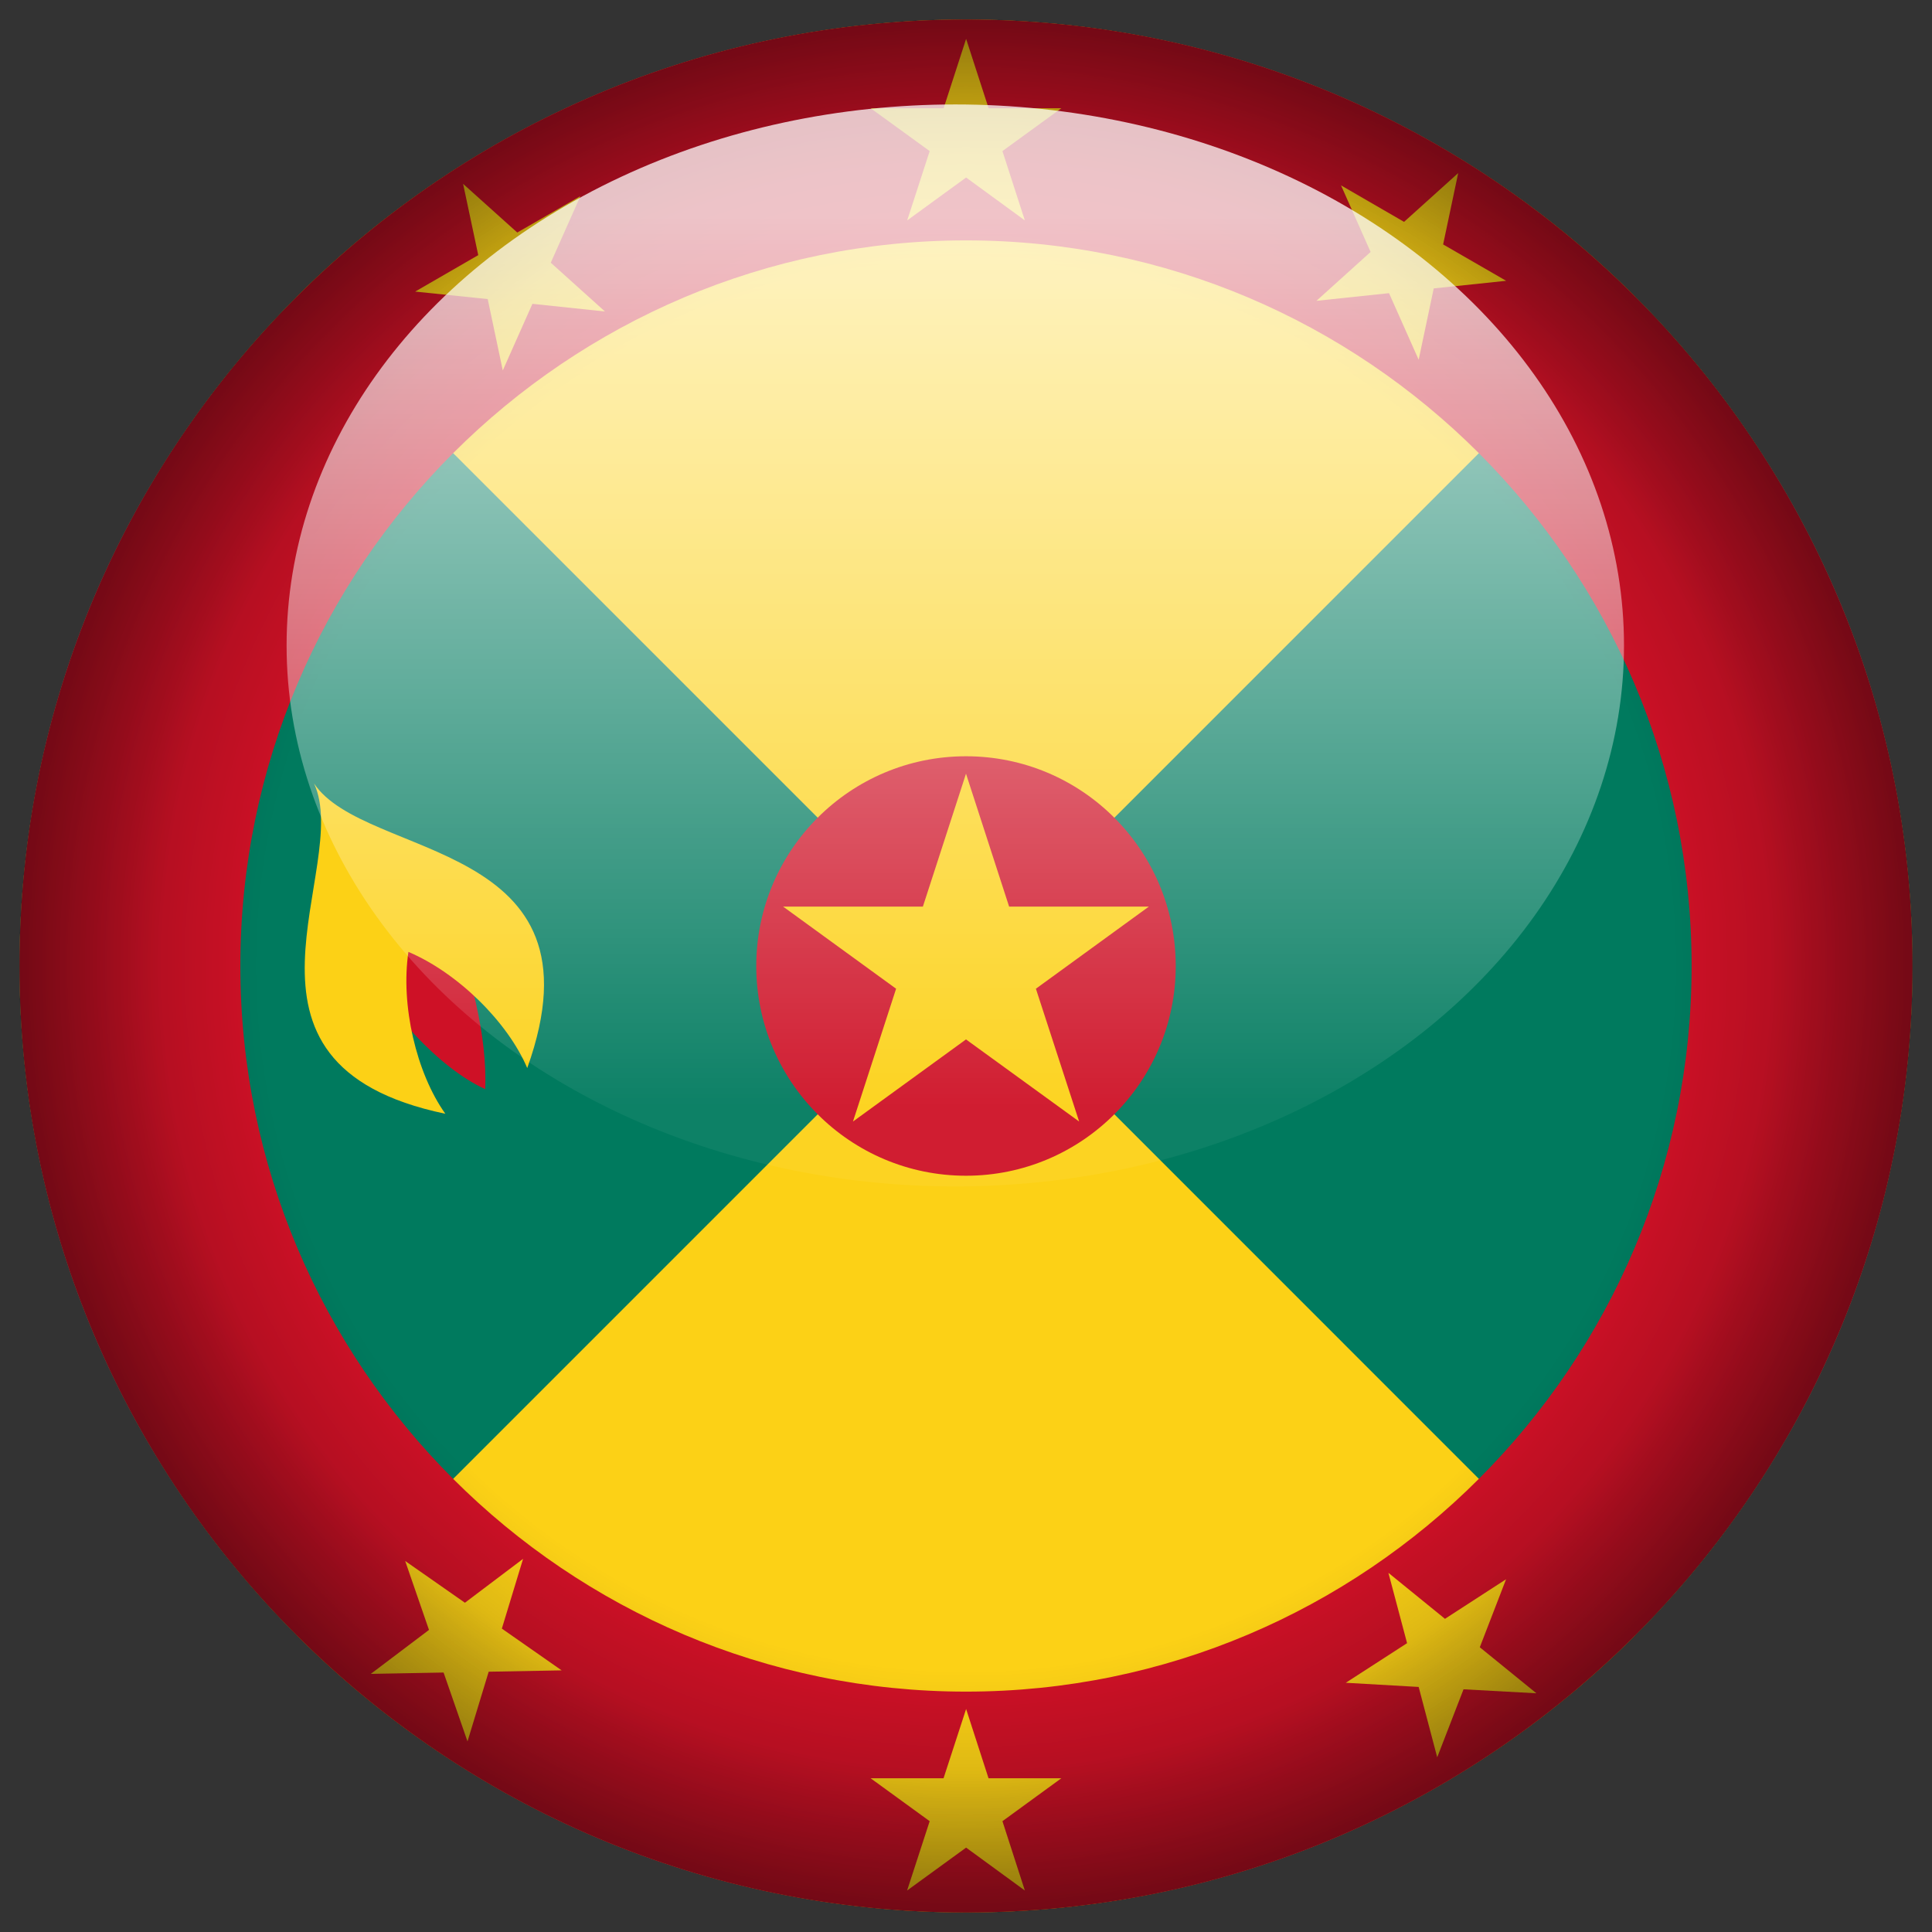
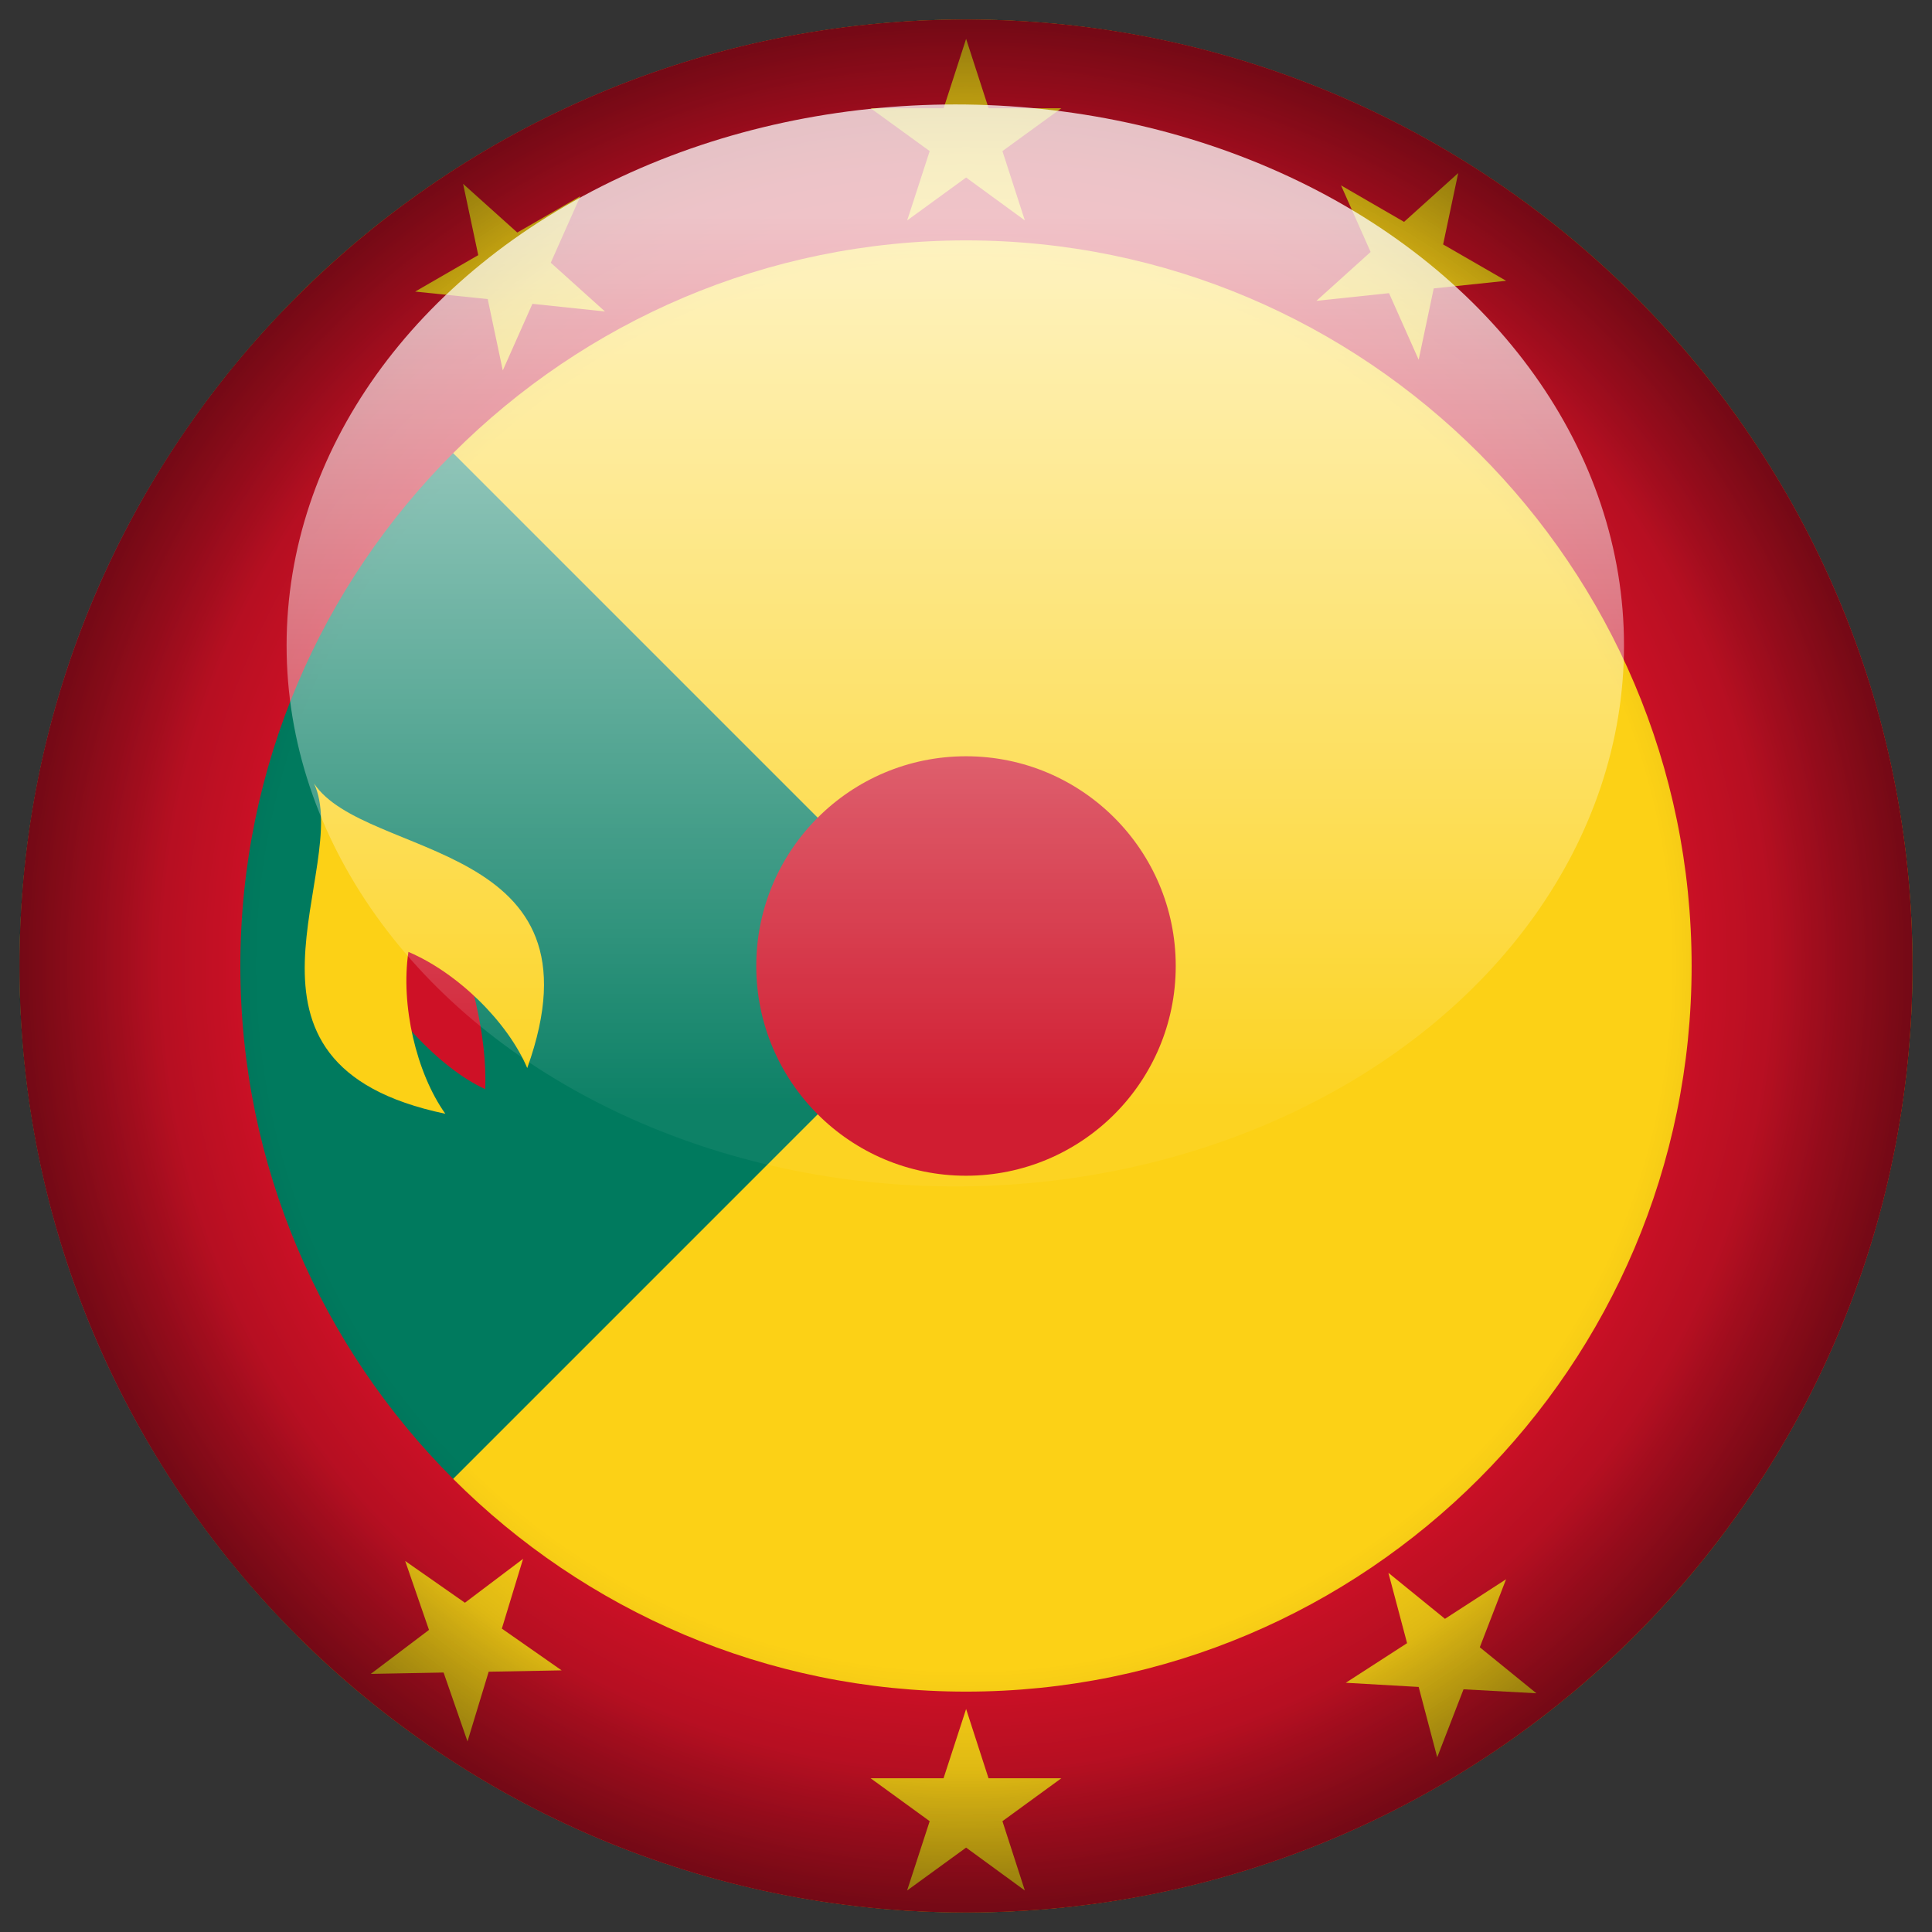
<svg xmlns="http://www.w3.org/2000/svg" xmlns:xlink="http://www.w3.org/1999/xlink" version="1.1" id="Laag_1" x="0px" y="0px" width="50px" height="50px" viewBox="0 0 50 50" enable-background="new 0 0 50 50" xml:space="preserve">
  <rect x="0" y="0" width="50" height="50" fill="#333333" stroke="none" />
  <g id="Grenada_1_">
    <circle id="circle50_73_" fill="#FCD116" cx="25" cy="25" r="24.495" />
    <path id="circle50_72_" fill="#007A5E" d="M7.681,42.32c-9.567-9.566-9.567-25.074,0-34.639L25,25L7.681,42.32z" />
-     <path id="circle50_71_" fill="#007A5E" d="M25.003,25L42.32,7.681c9.566,9.565,9.566,25.073,0,34.639L25.003,25z" />
    <g>
      <path fill="#CE1126" d="M9.341,24.809c0.676,1.349,2.021,2.833,3.216,3.378c0.058-1.351-0.372-3.091-0.985-4.488L9.341,24.809z" />
      <path fill="#FCD116" d="M8.127,20.276c1.006,2.169-2.774,7.262,3.398,8.548c-0.75-1.053-1.161-2.813-0.955-4.189    c1.282,0.545,2.567,1.813,3.075,3.006C15.773,21.704,9.453,22.267,8.127,20.276z" />
    </g>
    <g>
      <circle fill="#CE1126" cx="25" cy="25" r="5.428" />
-       <polygon fill="#FCD116" points="26.809,25.588 29.732,23.463 26.116,23.463 25,20.023 23.884,23.463 20.267,23.463 23.191,25.588     22.075,29.025 25,26.9 27.928,29.025   " />
    </g>
    <g id="circle50_70_">
      <path fill="#CE1126" d="M25,6.221c10.355,0,18.779,8.425,18.779,18.779c0,10.355-8.424,18.779-18.779,18.779    C14.646,43.779,6.22,35.355,6.22,25C6.22,14.646,14.646,6.221,25,6.221 M25,0.505C11.473,0.505,0.505,11.47,0.505,25    C0.505,38.529,11.47,49.495,25,49.495c13.529,0,24.495-10.966,24.495-24.495C49.495,11.47,38.529,0.505,25,0.505L25,0.505z" />
    </g>
    <polygon fill="#FCD116" points="12.988,42.148 13.537,40.343 12.032,41.479 10.486,40.398 11.102,42.182 9.596,43.32 11.48,43.285    12.099,45.068 12.647,43.264 14.535,43.229  " />
    <polygon fill="#FCD116" points="25.583,46.021 25.003,44.229 24.419,46.021 22.531,46.021 24.06,47.132 23.476,48.926    25.003,47.816 26.523,48.926 25.943,47.132 27.468,46.021  " />
    <polygon fill="#FCD116" points="38.297,42.631 38.977,40.871 37.396,41.895 35.932,40.705 36.415,42.525 34.829,43.55    36.715,43.658 37.195,45.479 37.876,43.719 39.762,43.822  " />
    <polygon fill="#FCD116" points="38.979,7.267 37.348,6.326 37.738,4.479 36.337,5.742 34.706,4.798 35.471,6.521 34.07,7.785    35.948,7.587 36.715,9.31 37.105,7.464  " />
    <polygon fill="#FCD116" points="25.585,2.801 25.003,1.006 24.421,2.801 22.532,2.801 24.06,3.91 23.478,5.704 25.003,4.594    26.523,5.704 25.943,3.91 27.468,2.801  " />
    <polygon fill="#FCD116" points="13.387,6.018 11.985,4.758 12.377,6.603 10.745,7.546 12.622,7.74 13.012,9.587 13.779,7.863    15.656,8.061 14.254,6.799 15.02,5.076  " />
  </g>
  <g>
    <g>
      <g>
        <g>
          <defs>
            <circle id="SVGID_1_" cx="25" cy="25" r="24.5" />
          </defs>
          <clipPath id="SVGID_2_">
            <use xlink:href="#SVGID_1_" overflow="visible" />
          </clipPath>
          <radialGradient id="circle50_2_" cx="750.76" cy="1657.961" r="27.469" gradientTransform="matrix(1 0 0 1 -725.76 -1632.961)" gradientUnits="userSpaceOnUse">
            <stop offset="0" style="stop-color:#000000;stop-opacity:0" />
            <stop offset="0.758" style="stop-color:#000000;stop-opacity:0" />
            <stop offset="1" style="stop-color:#000000" />
          </radialGradient>
          <circle id="circle50_1_" opacity="0.4" clip-path="url(#SVGID_2_)" fill="url(#circle50_2_)" enable-background="new    " cx="25" cy="25" r="27.469" />
        </g>
      </g>
    </g>
    <g>
      <g>
        <g>
          <defs>
            <circle id="SVGID_3_" cx="25" cy="25" r="24.5" />
          </defs>
          <clipPath id="SVGID_4_">
            <use xlink:href="#SVGID_3_" overflow="visible" />
          </clipPath>
          <radialGradient id="circle50_3_" cx="750.76" cy="1657.961" r="31.678" gradientTransform="matrix(1 0 0 1 -725.76 -1632.961)" gradientUnits="userSpaceOnUse">
            <stop offset="0" style="stop-color:#000000;stop-opacity:0" />
            <stop offset="0.576" style="stop-color:#000000;stop-opacity:0" />
            <stop offset="1" style="stop-color:#000000" />
          </radialGradient>
          <circle id="circle50_7_" opacity="0.6" clip-path="url(#SVGID_4_)" fill="url(#circle50_3_)" enable-background="new    " cx="25" cy="25" r="31.678" />
        </g>
      </g>
    </g>
  </g>
  <linearGradient id="SVGID_5_" gradientUnits="userSpaceOnUse" x1="750.482" y1="1663.666" x2="750.482" y2="1635.664" gradientTransform="matrix(1 0 0 1 -725.76 -1632.961)">
    <stop offset="0.073" style="stop-color:#FFFFFF;stop-opacity:0.05" />
    <stop offset="0.897" style="stop-color:#FFFFFF;stop-opacity:0.75" />
    <stop offset="1" style="stop-color:#FFFFFF;stop-opacity:0.75" />
  </linearGradient>
  <ellipse fill="url(#SVGID_5_)" cx="24.723" cy="16.704" rx="17.306" ry="14.001" />
</svg>